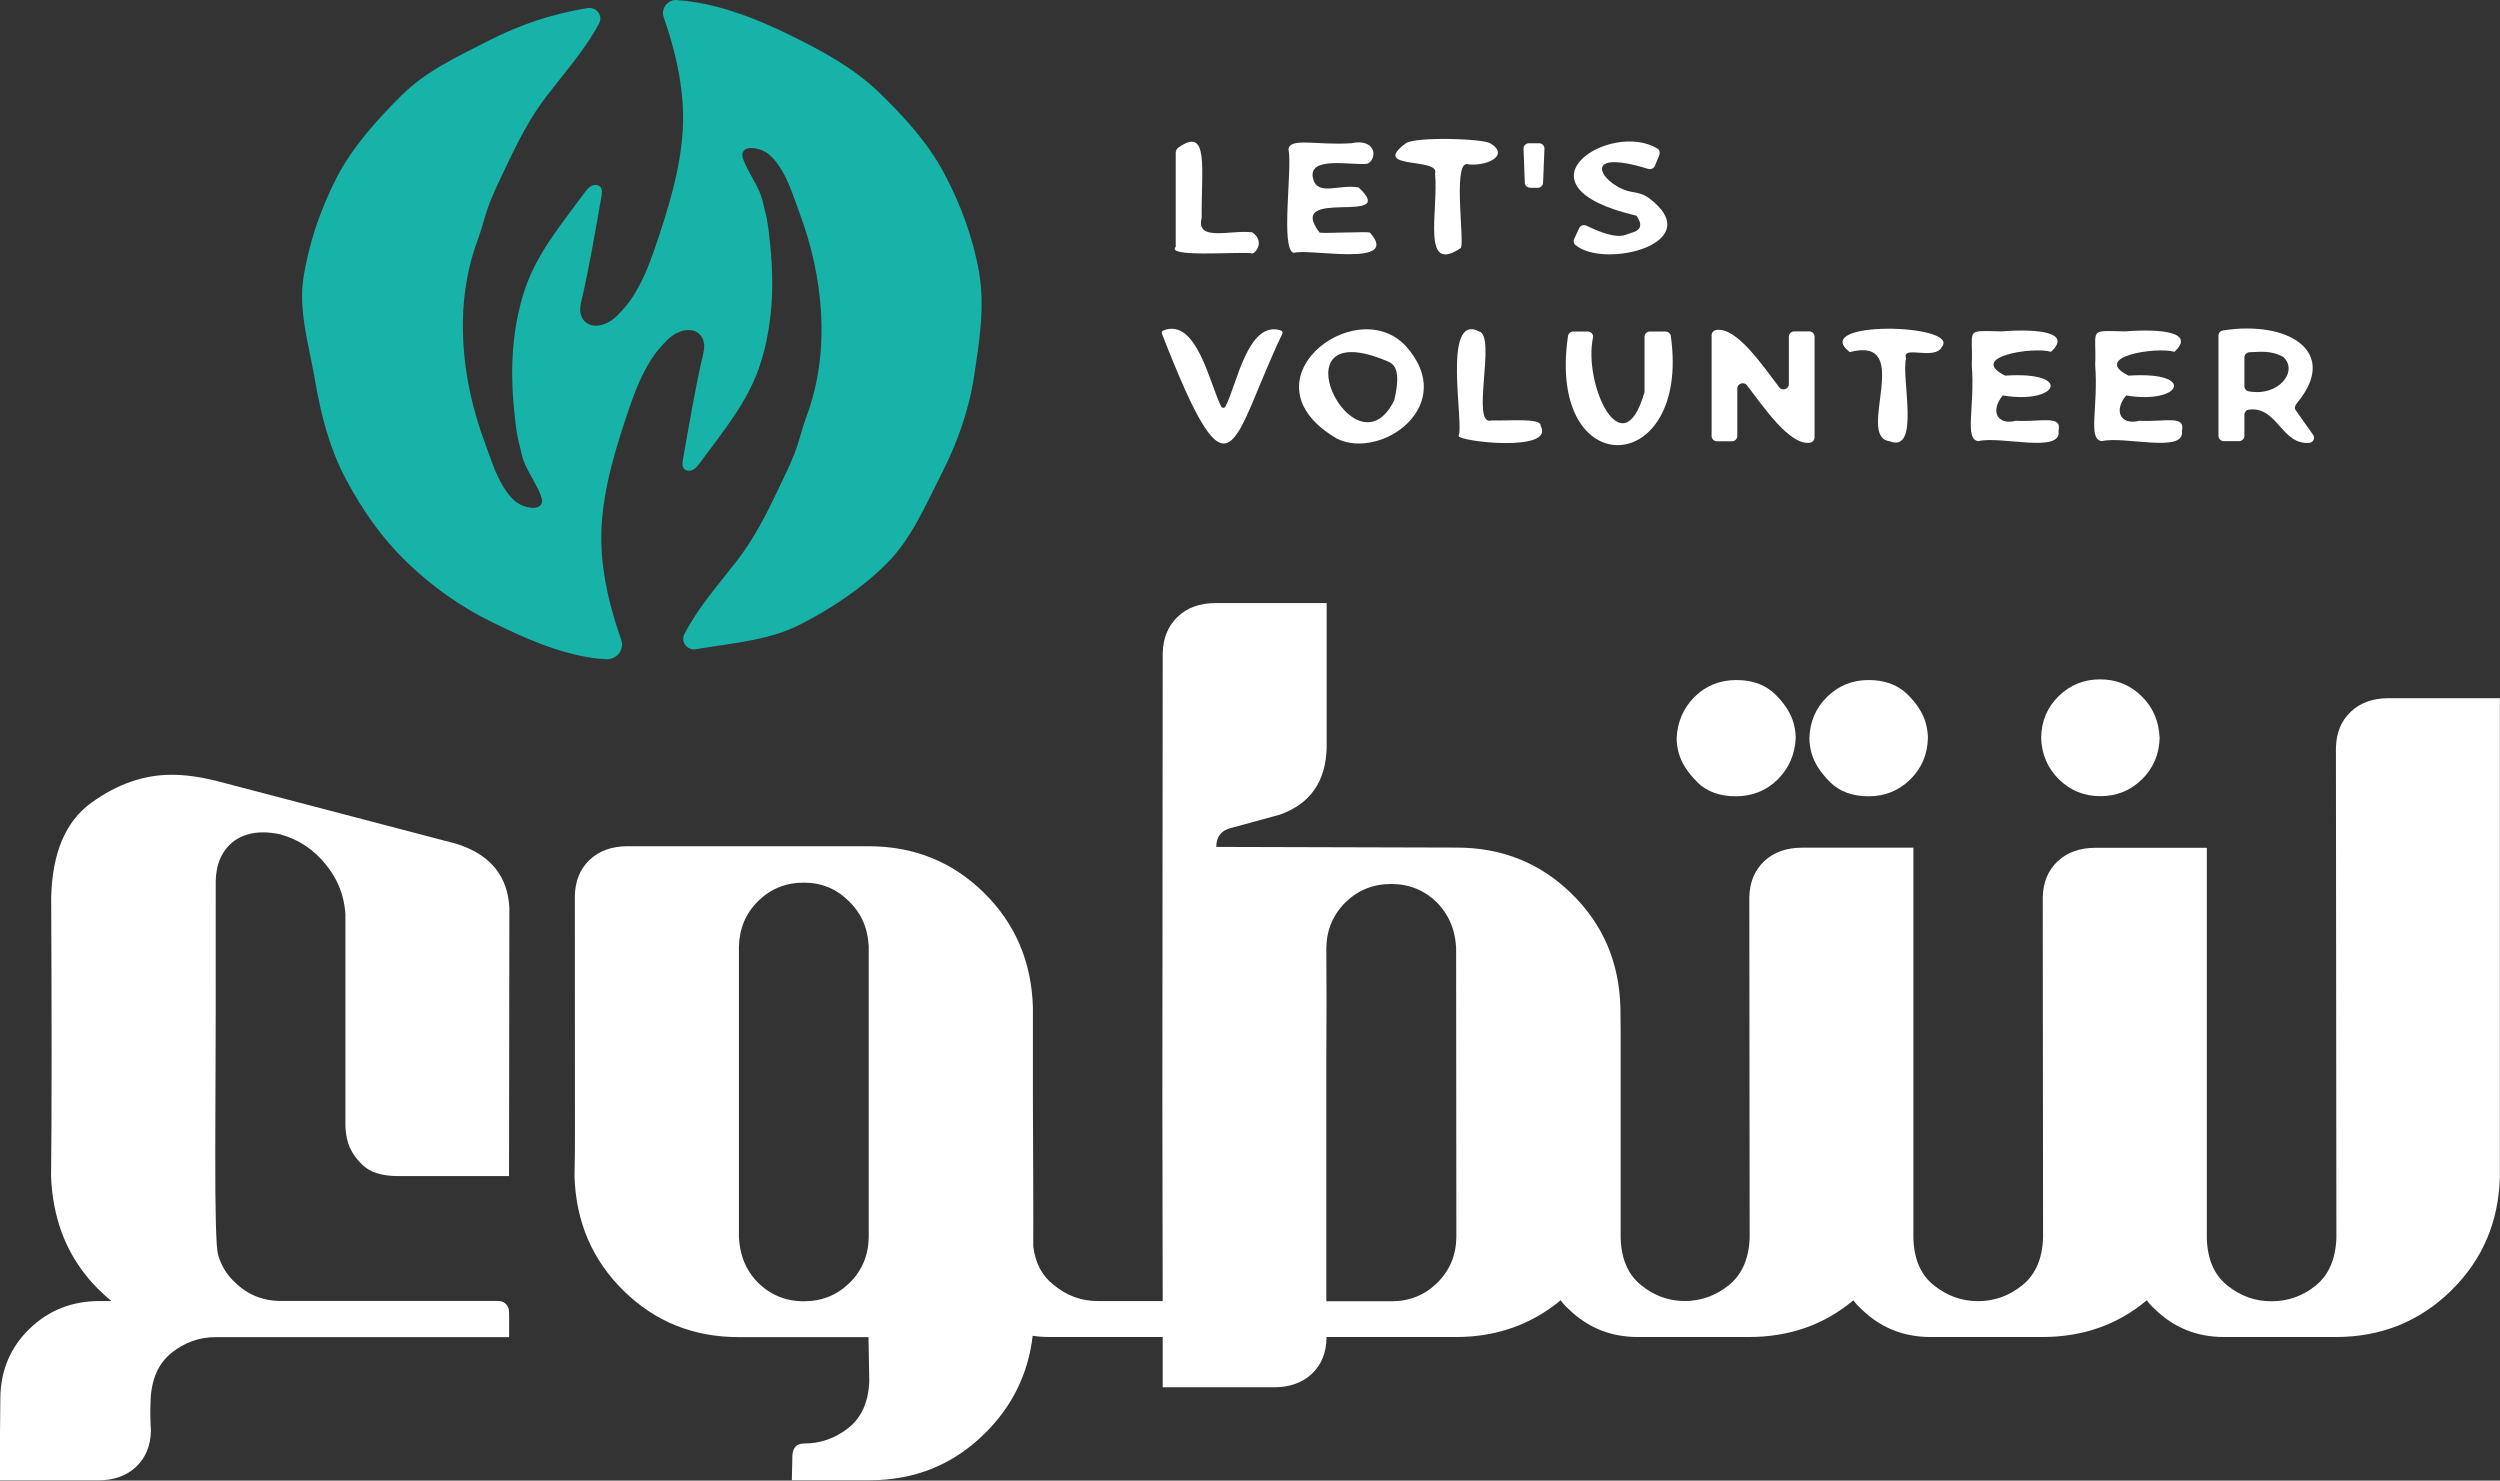
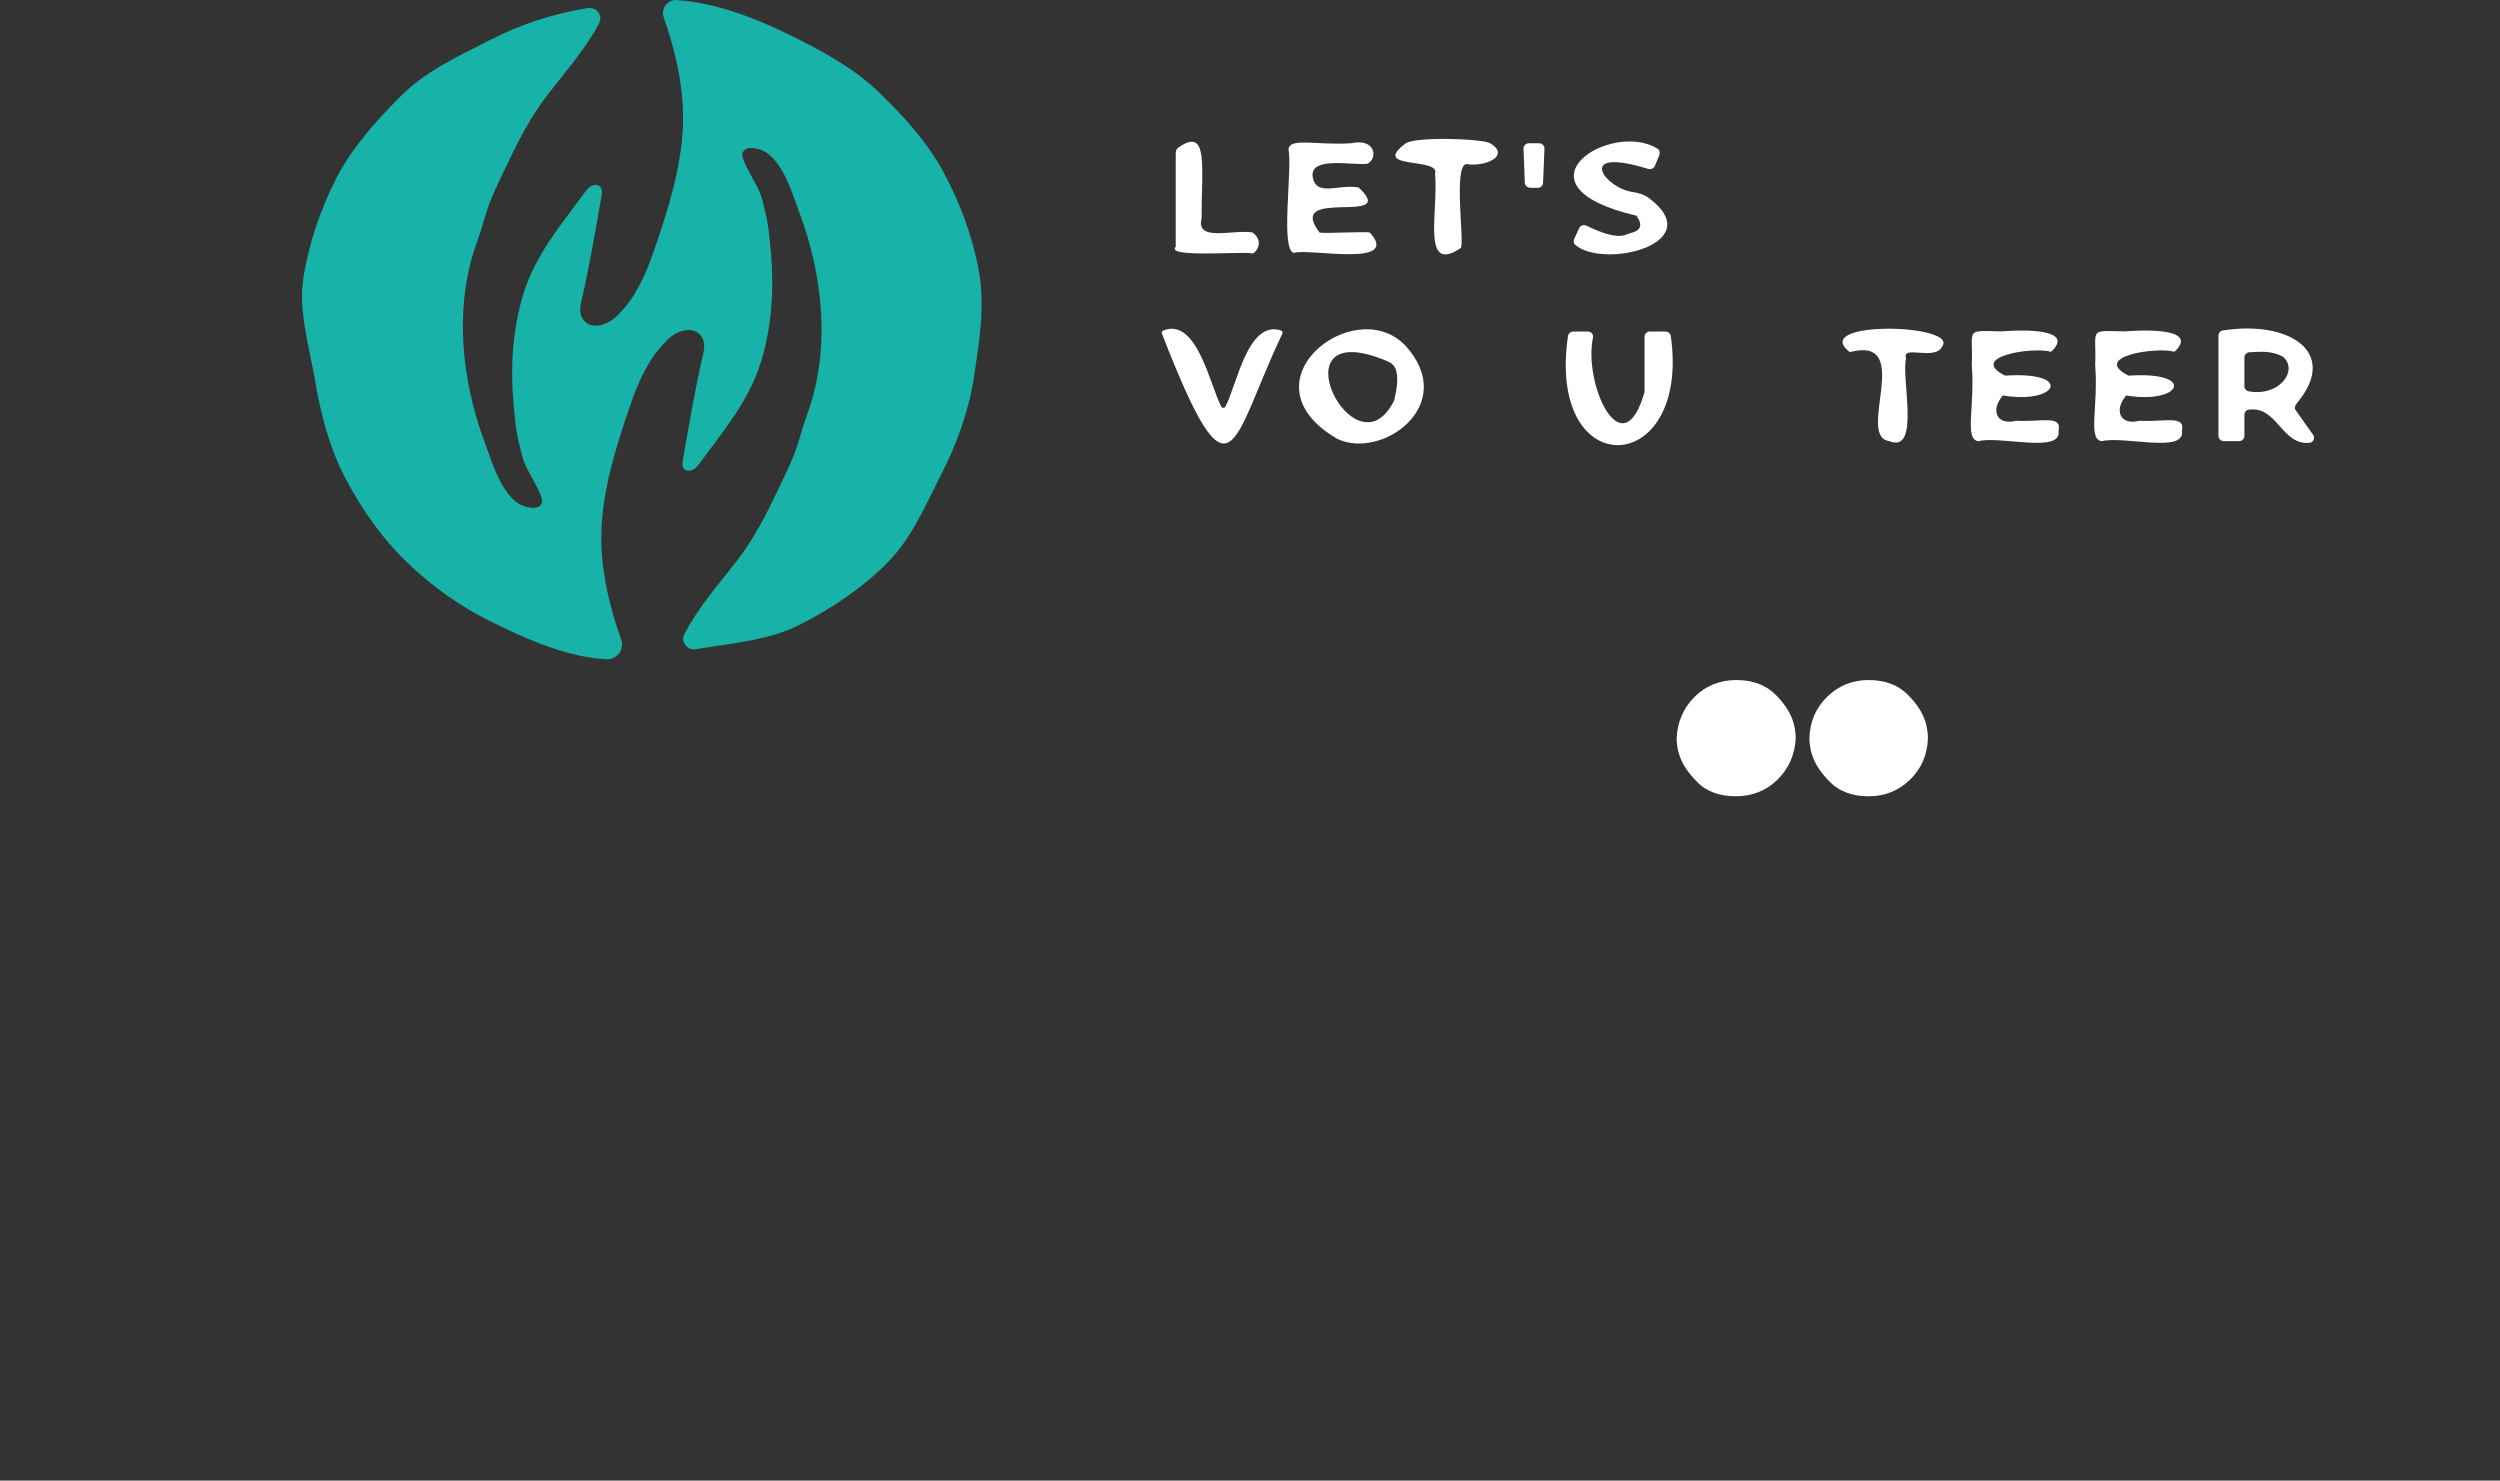
<svg xmlns="http://www.w3.org/2000/svg" width="309" height="183" viewBox="0 0 309 183" fill="none">
  <rect x="0" y="0" width="309" height="183" fill="#333333" stroke="none" />
  <g clip-path="url(#clip0_18_99)">
    <path d="M154.811 28.724C152.269 28.35 147.735 29.956 148.526 26.924C148.47 20.805 149.458 15.559 145.659 18.231C145.447 18.383 145.32 18.632 145.32 18.881C145.32 21.041 145.32 29.18 145.32 30.509C144.092 31.81 152.367 31.132 154.627 31.284C154.881 31.686 156.548 29.969 154.797 28.724H154.811Z" fill="white" />
    <path d="M169.314 28.751C169.187 28.585 163.68 28.876 163.101 28.751C158.68 22.965 173.113 28.031 167.93 23.173C165.671 22.757 163.284 24.072 162.451 22.522C160.954 18.978 167.507 20.57 169.06 20.224C170.345 19.477 169.978 17.054 166.998 17.705C162.748 17.982 159.386 16.957 159.259 18.466C159.754 20.861 158.228 30.911 159.923 31.257C161.674 30.648 173.255 33.139 169.314 28.737V28.751Z" fill="white" />
-     <path d="M180.57 30.634C181.008 29.831 179.624 20.487 181.234 20.279C183.55 20.667 186.742 19.269 184.214 17.719C183.211 17.11 174.879 16.874 173.749 17.719C169.272 21.027 178.042 19.394 177.378 21.456C177.802 26.149 175.627 33.998 180.584 30.634H180.57Z" fill="white" />
+     <path d="M180.57 30.634C181.008 29.831 179.624 20.487 181.234 20.279C183.55 20.667 186.742 19.269 184.214 17.719C183.211 17.11 174.879 16.874 173.749 17.719C169.272 21.027 178.042 19.394 177.378 21.456C177.802 26.149 175.627 33.998 180.584 30.634H180.57" fill="white" />
    <path d="M189.114 23.214H190.06C190.413 23.214 190.71 22.937 190.724 22.591L190.894 18.383C190.908 18.023 190.611 17.705 190.23 17.705H188.973C188.606 17.705 188.295 18.009 188.309 18.369L188.465 22.577C188.465 22.923 188.775 23.2 189.128 23.2L189.114 23.214Z" fill="white" />
    <path d="M201.57 28.807C200.892 28.959 200.186 29.886 196.091 27.893C195.752 27.727 195.342 27.865 195.187 28.198L194.565 29.54C194.452 29.789 194.495 30.094 194.693 30.26C198.237 33.319 211.258 30.08 203.816 24.488C203.223 24.045 202.502 23.837 201.768 23.726C198.322 23.242 194.594 18.065 203.717 20.875C204.042 20.972 204.409 20.819 204.536 20.515L205.044 19.297C205.214 18.867 205.129 18.535 204.861 18.369C199.056 14.798 186.304 22.965 202.276 26.661C202.375 26.91 203.604 28.322 201.57 28.793V28.807Z" fill="white" />
    <path d="M150.941 50.249C149.557 47.591 147.919 39.189 143.781 40.85C143.626 40.905 143.555 41.099 143.612 41.237C152.325 63.593 152.142 54.526 158.497 41.251C158.567 41.099 158.497 40.905 158.327 40.85C154.189 39.479 152.805 47.882 151.45 50.263C151.337 50.456 151.04 50.456 150.941 50.249Z" fill="white" />
    <path d="M173.721 42.732C167.436 36.102 153.158 47.231 165.304 54.249C170.783 56.866 180.372 50.055 173.721 42.732ZM172.337 49.418C172.337 49.418 172.294 49.543 172.266 49.598C167.394 59.177 157.254 38.69 171.405 44.615C172.195 44.947 173.269 45.473 172.337 49.432V49.418Z" fill="white" />
-     <path d="M182.816 40.96C178.169 38.593 181.008 52.574 180.274 53.876C180.274 54.582 192.292 55.952 190.413 52.616C190.555 51.633 186.431 52.035 184.369 51.965C181.7 52.824 185.005 41.445 182.801 40.96H182.816Z" fill="white" />
    <path d="M203.237 48.546C200.525 57.945 195.667 47.494 196.896 41.722C196.98 41.334 196.656 40.974 196.246 40.974H194.467C194.142 40.974 193.845 41.223 193.803 41.542C191.12 59.925 208.985 59.094 206.513 41.542C206.471 41.223 206.174 40.974 205.849 40.974H203.929C203.561 40.974 203.265 41.265 203.265 41.625V48.366C203.265 48.366 203.265 48.491 203.237 48.56V48.546Z" fill="white" />
-     <path d="M219.915 47.868C217.938 45.321 214.69 40.393 212.134 40.781C211.809 40.836 211.555 41.113 211.555 41.431V53.889C211.555 54.249 211.851 54.54 212.219 54.54H214.069C214.436 54.54 214.732 54.249 214.732 53.889V48.02C214.732 47.397 215.537 47.134 215.919 47.619C217.896 50.166 221.172 55.094 223.7 54.72C224.025 54.678 224.279 54.388 224.279 54.069V41.611C224.279 41.251 223.983 40.96 223.615 40.96H221.765C221.398 40.96 221.102 41.251 221.102 41.611V47.48C221.102 48.103 220.297 48.366 219.915 47.882V47.868Z" fill="white" />
    <path d="M228.615 43.521C236.721 41.417 229.307 54 233.529 54.526C237.413 56.118 234.956 46.594 235.591 44.31C235.012 42.566 239.108 44.629 240.026 42.871C242.314 40.005 223.517 39.548 228.629 43.521H228.615Z" fill="white" />
    <path d="M247.553 48.878C254.36 50.027 256.323 45.861 247.836 46.428C243.161 44.103 251.211 42.829 253.513 43.48C256.055 41.113 252.129 40.6 247.384 40.96C242.723 40.864 243.909 40.559 243.712 45.113C244.121 50.401 242.751 54.319 244.531 54.526C247.256 53.848 254.869 56.09 254.431 53.267C254.911 51.232 252.27 52.187 249.163 52.007C246.889 52.602 245.929 50.816 247.553 48.865V48.878Z" fill="white" />
    <path d="M262.805 48.878C269.612 50.027 271.575 45.861 263.088 46.428C258.413 44.103 266.463 42.829 268.765 43.48C271.307 41.113 267.381 40.6 262.636 40.96C257.975 40.864 259.162 40.559 258.964 45.113C259.374 50.401 258.004 54.319 259.783 54.526C262.509 53.848 270.121 56.09 269.683 53.267C270.163 51.232 267.522 52.187 264.415 52.007C262.142 52.602 261.181 50.816 262.805 48.865V48.878Z" fill="white" />
    <path d="M285.896 53.737L283.749 50.706C283.537 50.415 283.692 50.083 283.918 49.806C289.186 43.494 282.873 39.548 274.725 40.85C274.414 40.905 274.202 41.182 274.202 41.486V53.876C274.202 54.236 274.499 54.526 274.866 54.526H276.744C277.111 54.526 277.408 54.236 277.408 53.876V51.273C277.408 50.969 277.62 50.678 277.93 50.636C281.503 50.152 281.97 55.038 285.444 54.734C285.938 54.692 286.178 54.111 285.896 53.723V53.737ZM282.238 44.144C284.088 45.861 281.673 49.058 277.93 48.366C277.62 48.311 277.408 48.034 277.408 47.73V44.186C277.408 43.826 277.69 43.549 278.058 43.535C279.23 43.508 280.628 43.245 282.238 44.13V44.144Z" fill="white" />
-     <path d="M26.664 108.859C26.72 106.685 27.483 105.038 28.966 103.917C29.968 103.225 31.155 102.879 32.51 102.879C33.16 102.879 33.866 102.962 34.615 103.114C36.902 103.751 38.795 104.997 40.278 106.865C41.266 108.084 41.944 109.385 42.325 110.769C42.523 111.516 42.65 112.264 42.693 112.998V139.23C42.735 139.922 42.82 140.531 42.961 141.057C43.258 142.123 43.879 143.105 44.825 144.005C45.771 144.905 47.226 145.362 49.175 145.362H62.916L62.958 112.195C62.916 111.447 62.803 110.755 62.634 110.118C61.857 107.294 59.795 105.357 56.406 104.291L26.607 96.483C24.686 96.013 22.893 95.763 21.198 95.763C17.781 95.763 14.476 96.912 11.284 99.224C8.093 101.536 6.44 105.453 6.327 110.99C6.398 126.356 6.398 137.831 6.313 145.431C6.384 147.286 6.652 149.044 7.104 150.691C8.191 154.678 10.423 158.056 13.77 160.81H12.301C8.883 160.81 6.002 161.959 3.644 164.243C1.286 166.527 0.085 169.379 0.043 172.77C0 176.176 -0.028 179.581 -0.014 182.972H12.117C14.066 182.972 15.634 182.419 16.82 181.297C18.006 180.176 18.614 178.695 18.656 176.826C18.571 175.553 18.557 174.307 18.614 173.075C18.713 170.472 19.574 168.521 21.198 167.219C22.822 165.918 24.63 165.268 26.649 165.268H62.93C62.944 163.136 62.93 162.001 62.888 161.835C62.704 161.142 62.224 160.796 61.461 160.796H34.699C32.468 160.796 30.59 160.021 29.022 158.485C28.005 157.53 27.313 156.381 26.946 155.052C26.706 154.152 26.593 149.875 26.607 142.22C26.664 131.118 26.678 119.974 26.664 108.817V108.859Z" fill="white" />
    <path d="M209.761 96.663C210.948 97.84 212.543 98.421 214.549 98.421C216.554 98.421 218.334 97.729 219.718 96.345C221.102 94.961 221.85 93.258 221.949 91.237C221.949 90.6 221.85 89.991 221.695 89.396C221.356 88.178 220.593 86.974 219.407 85.811C218.221 84.648 216.625 84.053 214.619 84.053C212.614 84.053 210.835 84.745 209.451 86.129C208.067 87.513 207.332 89.216 207.233 91.237C207.233 91.874 207.332 92.483 207.488 93.064C207.827 94.282 208.589 95.487 209.775 96.65L209.761 96.663Z" fill="white" />
    <path d="M226.186 96.663C227.372 97.84 228.968 98.421 230.973 98.421C232.979 98.421 234.687 97.729 236.1 96.345C237.512 94.961 238.232 93.258 238.289 91.237C238.289 90.6 238.19 89.991 238.034 89.396C237.696 88.178 236.933 86.974 235.747 85.811C234.56 84.648 232.965 84.053 230.959 84.053C228.954 84.053 227.245 84.745 225.833 86.129C224.42 87.513 223.7 89.216 223.644 91.237C223.644 91.874 223.743 92.483 223.898 93.064C224.237 94.282 224.999 95.487 226.186 96.65V96.663Z" fill="white" />
-     <path d="M259.614 98.407C261.619 98.407 263.328 97.715 264.74 96.331C266.152 94.947 266.873 93.244 266.929 91.223C266.844 89.147 266.11 87.416 264.698 86.046C263.286 84.662 261.577 83.97 259.571 83.97C257.566 83.97 255.857 84.662 254.445 86.046C253.033 87.43 252.312 89.161 252.284 91.223C252.355 93.244 253.089 94.947 254.487 96.331C255.899 97.715 257.608 98.407 259.614 98.407Z" fill="white" />
-     <path d="M295.259 86.295C293.31 86.295 291.742 86.849 290.556 87.97C289.37 89.091 288.762 90.573 288.72 92.441L288.777 153.031C288.678 155.633 287.83 157.585 286.235 158.886C284.639 160.187 282.803 160.838 280.755 160.838C278.707 160.838 276.928 160.187 275.304 158.886C273.666 157.585 272.832 155.633 272.762 153.031V127.436V104.789H259.021C257.072 104.789 255.504 105.343 254.318 106.464C253.131 107.585 252.524 109.066 252.482 110.921L252.524 153.017C252.425 155.619 251.564 157.571 249.94 158.872C248.316 160.173 246.494 160.824 244.488 160.824C242.483 160.824 240.661 160.173 239.037 158.872C237.399 157.571 236.566 155.619 236.495 153.017V127.422V104.775H222.754C220.805 104.775 219.237 105.329 218.051 106.45C216.865 107.571 216.258 109.053 216.215 110.907L216.258 153.003C216.159 155.605 215.297 157.557 213.673 158.858C212.063 160.146 210.256 160.796 208.264 160.81C206.273 160.81 204.465 160.16 202.855 158.858C201.231 157.557 200.384 155.605 200.313 153.003V127.408L200.285 124.612C200.158 118.978 198.138 114.257 194.255 110.464C190.371 106.658 185.626 104.761 180.048 104.761L150.334 104.678C150.334 103.46 150.899 102.685 152.057 102.366L158.186 100.692C161.943 99.363 163.877 96.594 163.976 92.4C163.976 90.379 163.976 88.385 163.976 86.42C163.976 82.488 163.976 78.529 163.976 74.543H150.235C148.286 74.543 146.718 75.11 145.532 76.259C144.346 77.408 143.753 78.903 143.71 80.758L143.668 136.253L143.71 160.81H135.661C133.655 160.81 131.848 160.146 130.238 158.817C128.797 157.696 127.95 156.104 127.71 154.027C127.71 151.688 127.724 149.321 127.71 146.926C127.667 139.437 127.653 131.934 127.667 124.446C127.484 118.812 125.45 114.091 121.566 110.298C117.683 106.492 112.938 104.595 107.359 104.595H77.589C75.64 104.595 74.072 105.149 72.886 106.27C71.7 107.391 71.093 108.873 71.05 110.727C71.05 120.237 71.05 129.789 71.064 139.354C71.064 141.375 71.064 143.396 71.008 145.417C71.191 151.051 73.225 155.771 77.109 159.564C80.992 163.371 85.724 165.268 91.316 165.268H107.345L107.444 170.694C107.345 173.296 106.469 175.234 104.845 176.508C103.221 177.781 101.399 178.418 99.394 178.418C98.476 178.418 97.982 178.916 97.939 179.927L97.869 182.958H107.472C113.05 182.958 117.796 181.048 121.679 177.214C125.097 173.864 127.088 169.822 127.639 165.101C128.317 165.212 129.037 165.254 129.8 165.254H143.71V171.469H157.452C159.4 171.469 160.968 170.915 162.154 169.794C163.341 168.673 163.948 167.164 163.962 165.254H179.991C184.92 165.254 189.227 163.745 192.899 160.713C193.167 161.087 193.478 161.433 193.831 161.752C196.204 164.091 199.071 165.254 202.432 165.254H208.208H216.173C221.158 165.254 225.465 163.745 229.081 160.713C229.349 161.087 229.66 161.433 230.013 161.752C232.385 164.091 235.252 165.254 238.614 165.254H252.439C257.425 165.254 261.732 163.745 265.347 160.713C265.616 161.087 265.926 161.433 266.279 161.752C268.652 164.091 271.519 165.254 274.88 165.254H288.706C294.284 165.254 299.03 163.357 302.927 159.551C306.825 155.744 308.845 151.037 308.986 145.403V86.295H295.259ZM107.373 152.948C107.331 155.176 106.54 157.059 105.001 158.568C103.461 160.077 101.583 160.838 99.352 160.838C97.12 160.838 95.242 160.063 93.674 158.526C92.686 157.516 92.022 156.353 91.655 155.024C91.486 154.387 91.373 153.695 91.33 152.948V116.984C91.387 114.756 92.177 112.873 93.717 111.364C95.256 109.855 97.134 109.094 99.352 109.094C101.569 109.094 103.391 109.869 104.944 111.406C105.975 112.416 106.681 113.593 107.048 114.908C107.218 115.545 107.331 116.237 107.373 116.984V152.948ZM177.633 158.568C176.093 160.077 174.215 160.838 171.984 160.838H163.934V130.467C163.962 126.051 163.976 121.622 163.934 117.15C163.976 114.922 164.767 113.039 166.306 111.53C167.846 110.021 169.724 109.26 171.955 109.26C174.187 109.26 176.065 110.035 177.633 111.572C178.607 112.582 179.285 113.759 179.652 115.074C179.822 115.711 179.935 116.403 179.977 117.15L180.005 152.948C179.963 155.176 179.172 157.059 177.633 158.568Z" fill="white" />
    <path d="M83.676 3.06405e-07C82.504 -0.069 81.656 1.066 82.037 2.146C83.365 5.952 84.325 9.884 84.424 13.912C84.551 18.992 83.111 24.142 81.529 28.931C80.823 31.063 80.089 33.278 79.029 35.271C78.507 36.254 77.942 37.195 77.194 38.026C76.586 38.718 75.965 39.438 75.132 39.867C73.041 40.933 71.29 39.701 71.799 37.486C72.83 33.07 73.564 28.696 74.341 24.252C74.411 23.865 74.468 23.408 74.2 23.103C73.931 22.799 73.437 22.799 73.084 22.993C72.731 23.186 72.477 23.519 72.237 23.837C69.313 27.824 66.22 31.437 64.723 36.226C63.353 40.614 63.071 45.307 63.467 49.861C63.636 51.661 63.791 53.613 64.3 55.357C64.3 55.412 64.314 55.454 64.328 55.509C64.455 56.104 64.61 56.713 64.85 57.281C65.444 58.651 66.333 59.897 66.856 61.282C66.983 61.614 67.082 61.987 66.912 62.292C66.432 63.123 64.921 62.693 64.271 62.347C63.396 61.877 62.775 61.06 62.266 60.243C61.193 58.541 60.628 56.603 59.936 54.748C56.984 46.857 56.052 37.68 59.046 29.651C59.611 28.142 59.95 26.564 60.529 25.055C61.108 23.546 61.856 22.093 62.534 20.626C63.989 17.539 65.543 14.479 67.633 11.78C69.85 8.901 72.364 6.077 74.058 2.865C74.553 1.924 73.719 0.831 72.646 0.997H72.618C68.198 1.73 64.272 3.045 60.487 4.983C56.575 6.977 52.606 8.804 49.584 11.835C46.534 14.881 43.511 18.231 41.562 22.051C39.628 25.844 38.145 30.122 37.495 34.399C36.874 38.524 38.23 42.829 38.964 47.162C39.712 51.495 40.786 55.523 42.749 59.219C44.782 63.053 47.24 66.555 50.318 69.518C53.425 72.508 56.97 75.027 60.868 76.924C64.737 78.82 68.805 80.661 73.169 81.312C73.762 81.395 74.355 81.45 74.948 81.478C76.247 81.533 77.208 80.287 76.784 79.083C75.428 75.221 74.425 71.207 74.327 67.109C74.2 62.029 75.64 56.893 77.222 52.09C77.928 49.958 78.662 47.743 79.722 45.764C80.244 44.781 80.809 43.84 81.557 43.009C82.165 42.317 82.786 41.597 83.619 41.182C85.709 40.116 87.461 41.348 86.952 43.563C85.921 47.965 85.201 52.353 84.41 56.796C84.34 57.198 84.283 57.641 84.551 57.945C84.82 58.236 85.314 58.236 85.667 58.056C86.034 57.862 86.274 57.53 86.514 57.212C89.438 53.211 92.531 49.598 94.028 44.822C95.412 40.421 95.68 35.742 95.284 31.188C95.115 29.388 94.96 27.436 94.451 25.692C94.451 25.637 94.437 25.595 94.423 25.54C94.296 24.931 94.141 24.335 93.9 23.768C93.307 22.397 92.432 21.165 91.895 19.767C91.768 19.449 91.669 19.061 91.838 18.771C92.319 17.94 93.83 18.369 94.479 18.715C95.341 19.186 95.976 20.003 96.485 20.805C97.558 22.508 98.123 24.446 98.815 26.301C101.767 34.191 102.699 43.369 99.705 51.398C99.14 52.907 98.801 54.485 98.222 55.994C97.643 57.516 96.909 58.956 96.216 60.423C94.762 63.496 93.208 66.555 91.118 69.269C88.845 72.203 86.274 75.083 84.58 78.391C84.099 79.346 84.947 80.412 86.006 80.246C86.048 80.246 86.105 80.232 86.147 80.218C90.567 79.485 95.087 79.138 98.857 77.214C102.769 75.221 106.582 72.674 109.605 69.642C112.655 66.597 114.406 62.417 116.355 58.596C118.29 54.803 119.745 50.803 120.394 46.525C121.016 42.4 121.764 38.012 121.016 33.679C120.267 29.346 118.685 25.152 116.708 21.442C114.675 17.608 111.652 14.313 108.574 11.351C105.453 8.361 101.611 6.285 97.713 4.374C93.844 2.478 89.833 0.844 85.469 0.208C84.862 0.111 84.241 0.055 83.633 0.014L83.676 3.06405e-07Z" fill="#17B2A8" />
  </g>
  <defs>
    <clipPath id="clip0_18_99">
      <rect width="309" height="183" fill="white" />
    </clipPath>
  </defs>
</svg>